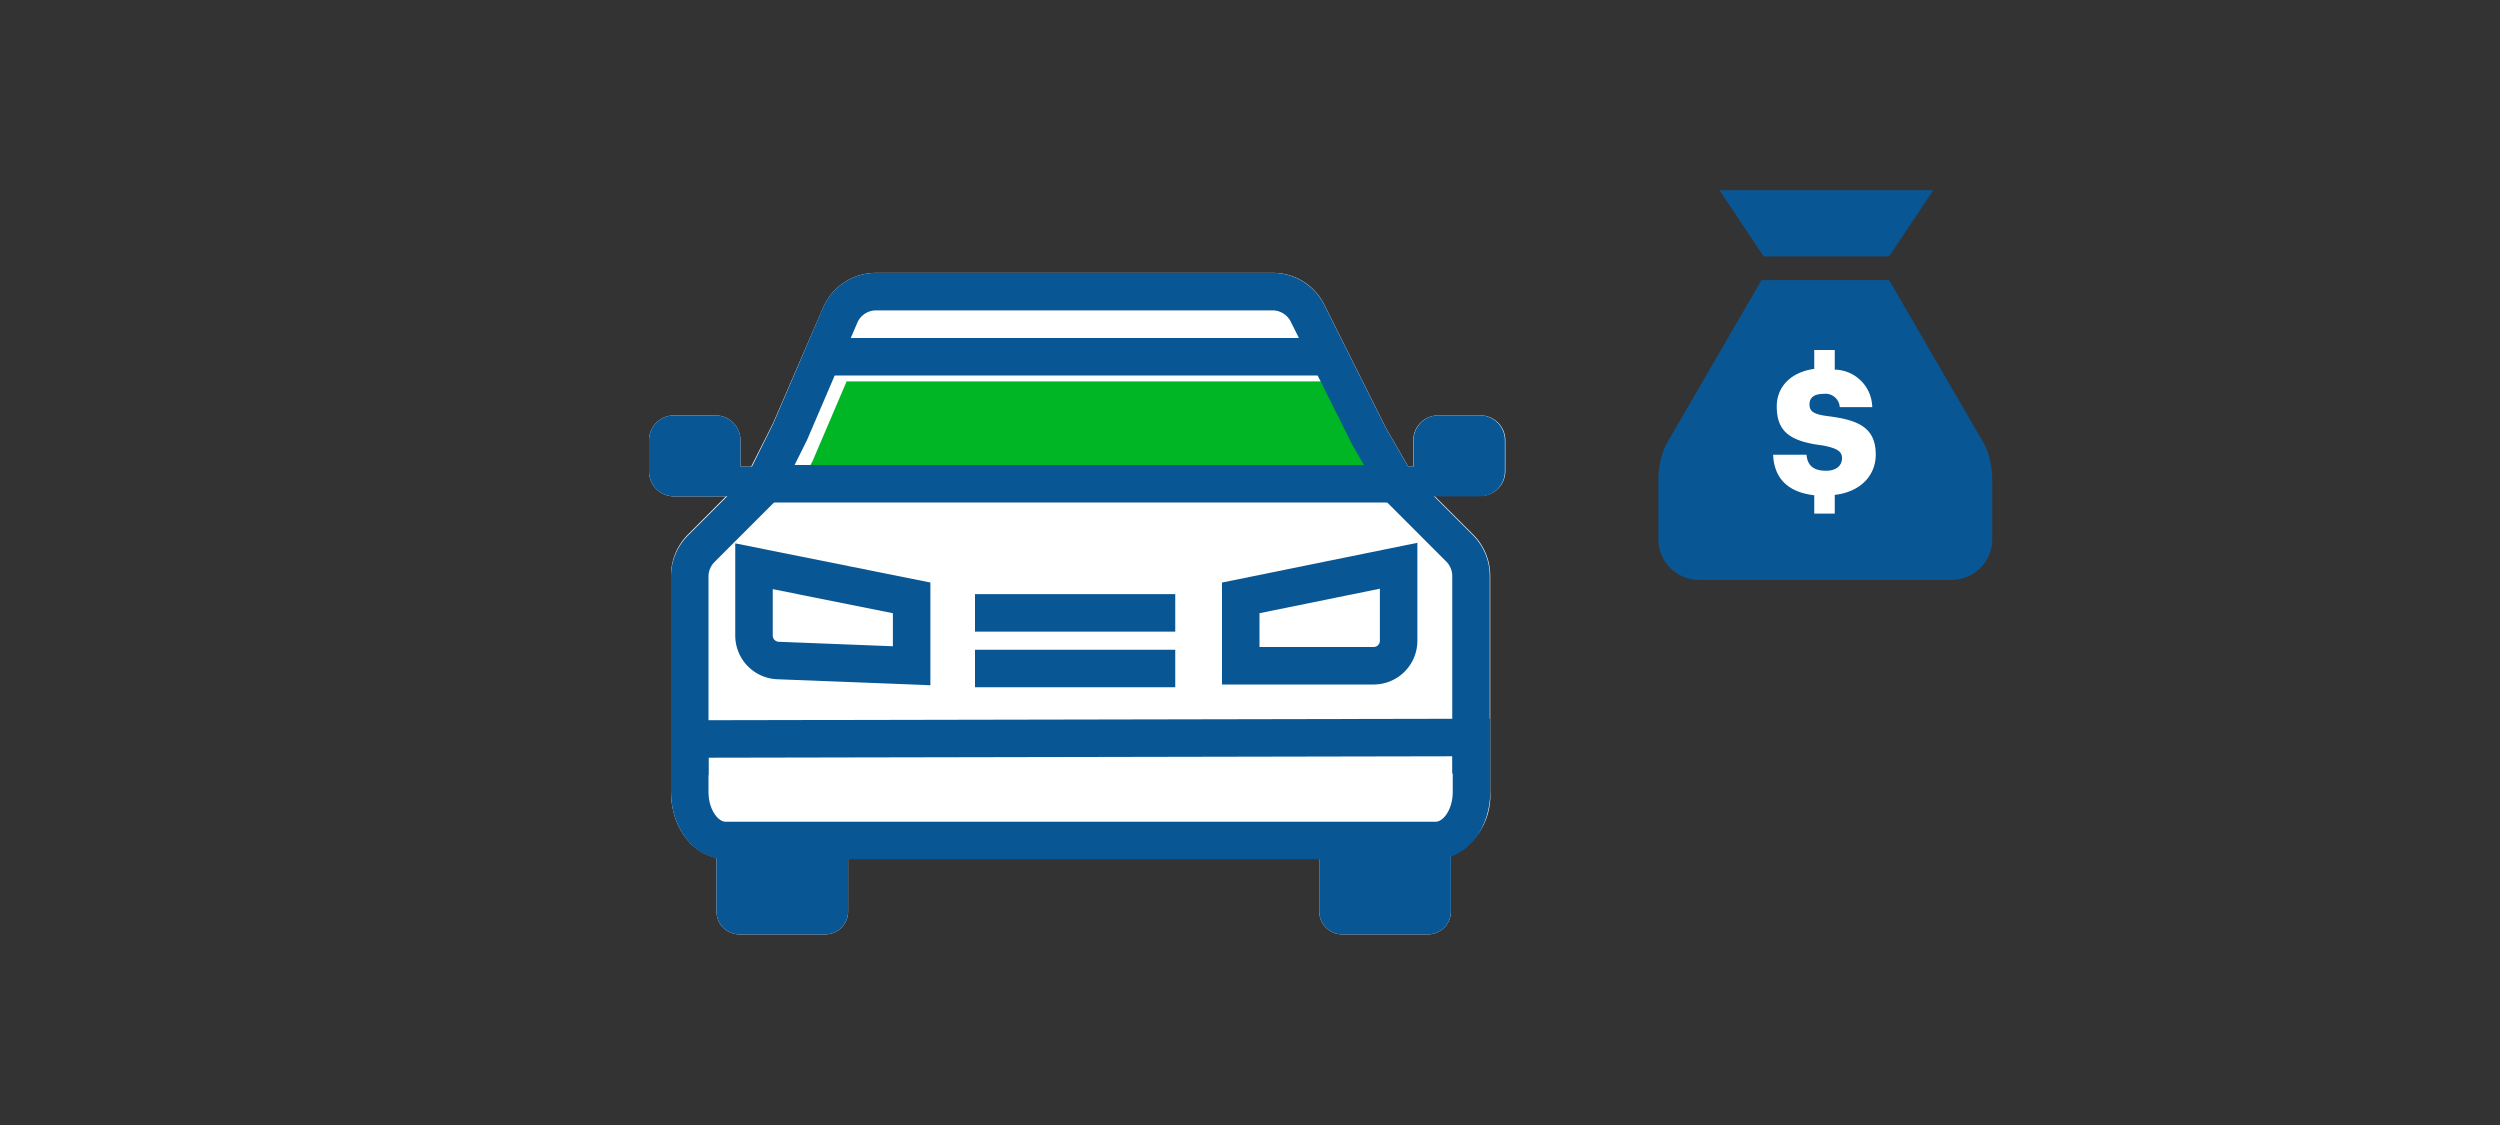
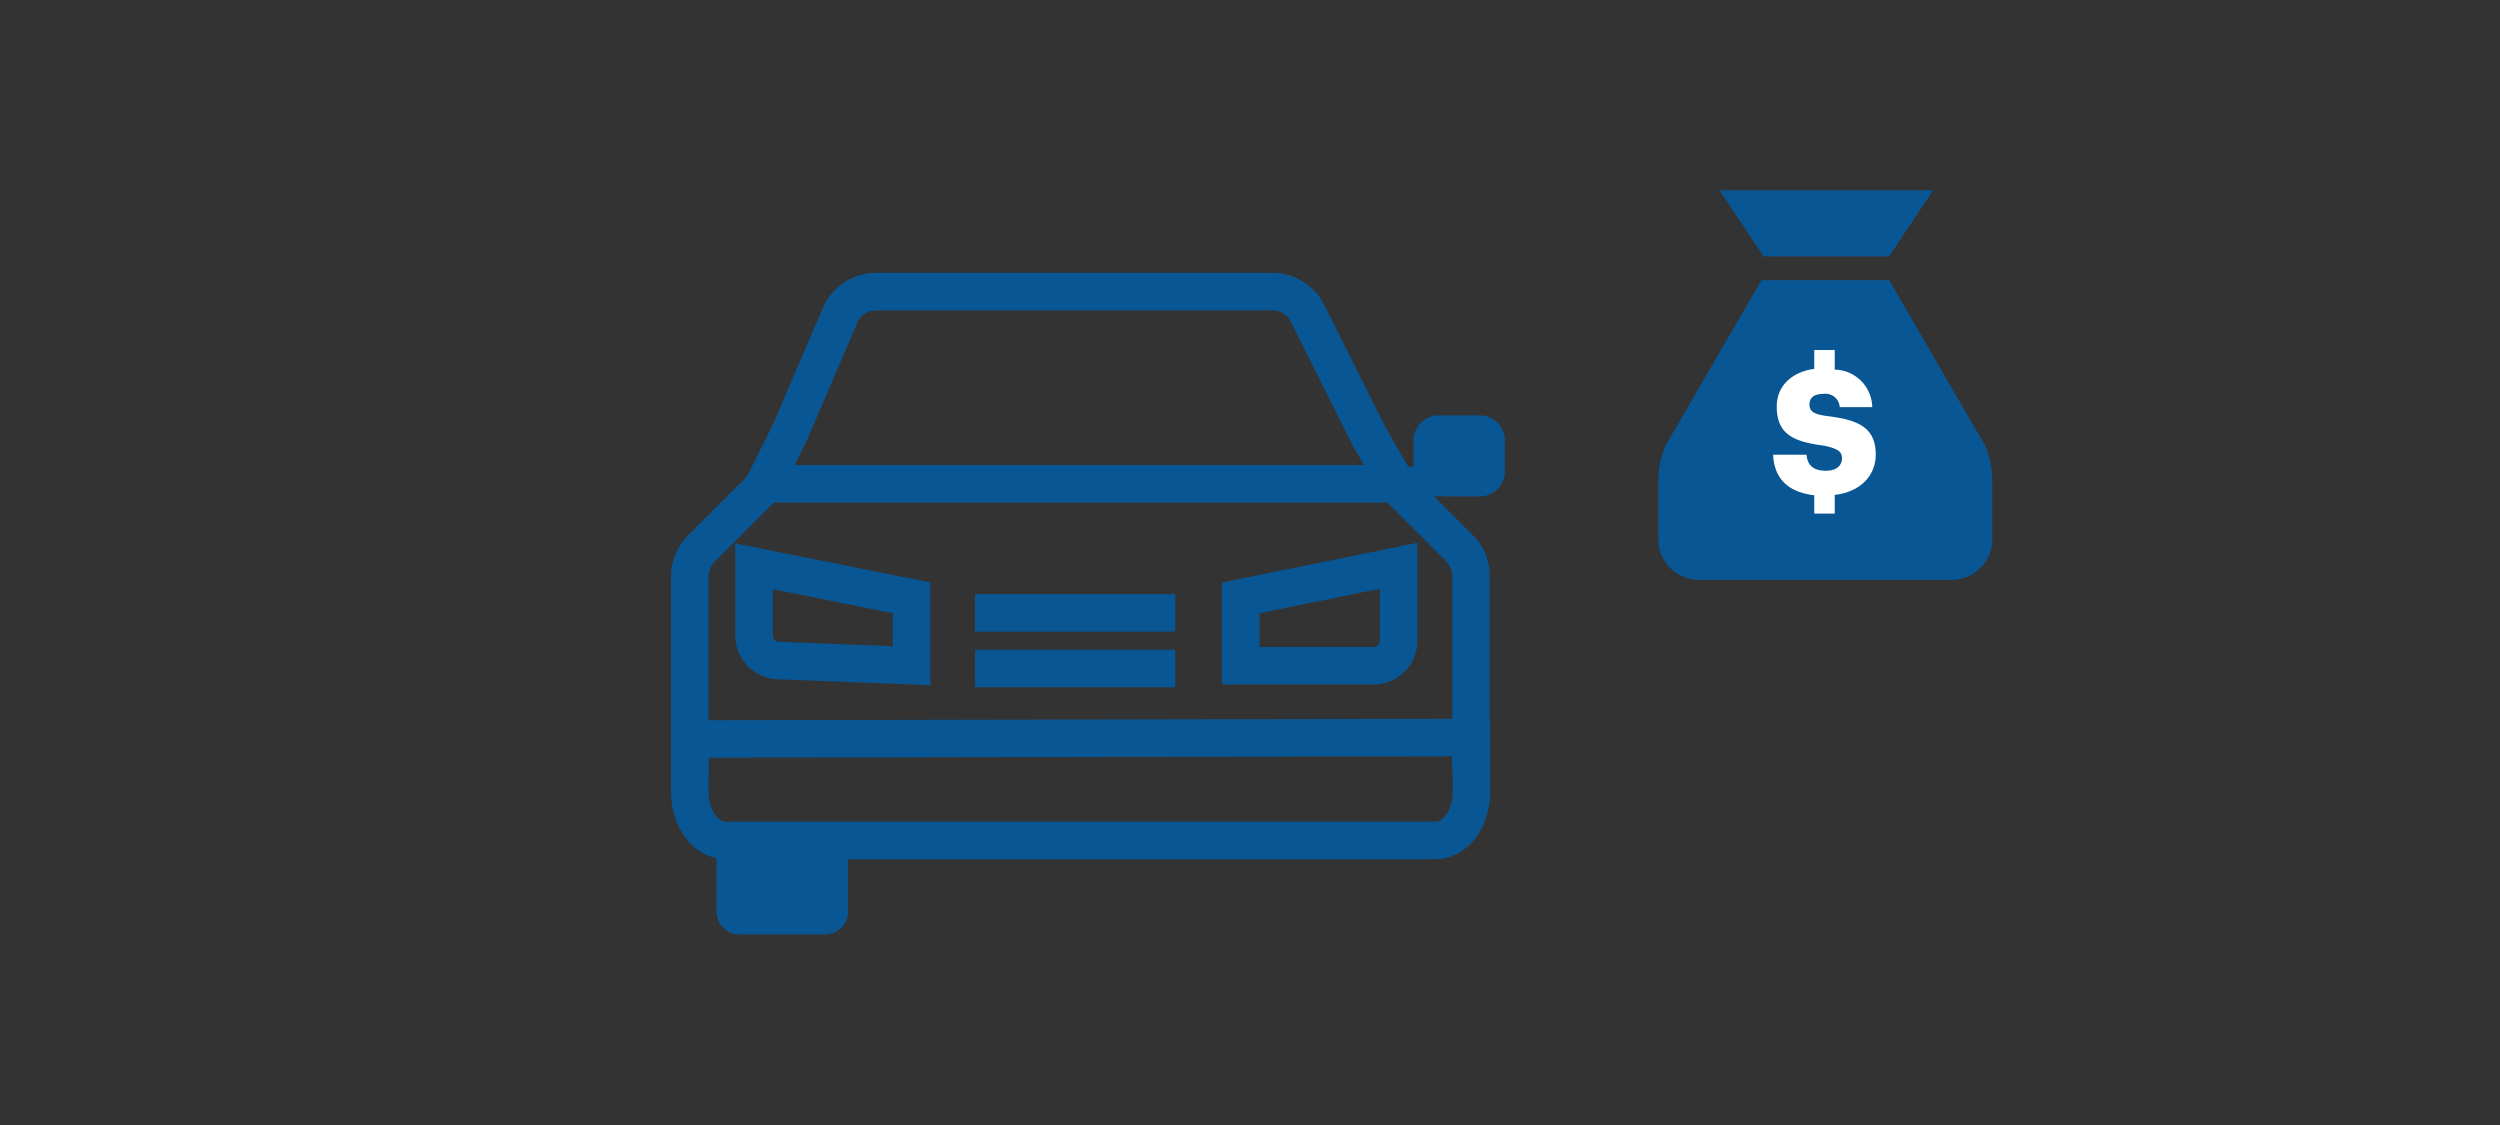
<svg xmlns="http://www.w3.org/2000/svg" id="DELIVERABLE_ART_WORKS" data-name="DELIVERABLE ART WORKS" viewBox="0 0 200 90">
  <rect x="0" y="0" width="200" height="90" fill="#333333" stroke="none" />
  <title>vehicleLoans_smp_200x90</title>
-   <path d="M120.43,35.23v2.45a2,2,0,0,1-2,2h-3.66l3.09,3.09a4.68,4.68,0,0,1,1.36,3.28V57.46h0v5.87a5.26,5.26,0,0,1-3.15,5.15v4.45a1.83,1.83,0,0,1-1.83,1.82h-6.88a1.83,1.83,0,0,1-1.82-1.82V68.71H67.85v4.22A1.83,1.83,0,0,1,66,74.75H59.14a1.83,1.83,0,0,1-1.82-1.82V68.62c-2.09-.42-3.64-2.59-3.64-5.29V62h0V46.07A4.63,4.63,0,0,1,55,42.8l3.08-3.09H53.92a2,2,0,0,1-2-2V35.23a2,2,0,0,1,2-2h3.32a2,2,0,0,1,2,2v2.1h.85l1.75-3.46,4-9.24a4.61,4.61,0,0,1,4.25-2.8h31.74a4.57,4.57,0,0,1,4.12,2.56l4.91,9.82,1.8,3.12h.4v-2.1a2,2,0,0,1,2-2h3.31A2,2,0,0,1,120.43,35.23Z" style="fill:#fff" />
-   <polygon points="109.3 37.28 110.52 39.4 63.73 39.4 65.03 36.83 67.73 30.51 105.91 30.51 109.3 37.28" style="fill:#00b624" />
  <path d="M117.68,61.88V46.07a3.14,3.14,0,0,0-.92-2.21l-4.9-4.9-2.35-4.08-4.91-9.82a3.13,3.13,0,0,0-2.8-1.73H70.08a3.13,3.13,0,0,0-2.87,1.89l-4,9.33L61,39l-4.9,4.9a3.14,3.14,0,0,0-.92,2.21V62" style="fill:none;stroke:#095694;stroke-miterlimit:10;stroke-width:3px" />
  <line x1="78" y1="49.03" x2="94.02" y2="49.03" style="fill:none;stroke:#095694;stroke-miterlimit:10;stroke-width:3px" />
  <line x1="78" y1="53.48" x2="94.02" y2="53.48" style="fill:none;stroke:#095694;stroke-miterlimit:10;stroke-width:3px" />
  <path d="M111.47,39.71h6.92a2,2,0,0,0,2-2V35.23a2,2,0,0,0-2-2h-3.31a2,2,0,0,0-2,2v2.1h-1.58" style="fill:#095694" />
-   <path d="M60.85,39.71H53.92a2,2,0,0,1-2-2V35.23a2,2,0,0,1,2-2h3.32a2,2,0,0,1,2,2v2.1h1.58" style="fill:#095694" />
  <path d="M72.93,47.83v5.43l-10.72-.42a2,2,0,0,1-1.89-2V45.3Z" style="fill:none;stroke:#095694;stroke-miterlimit:10;stroke-width:3px" />
  <path d="M99.26,47.83v5.43h10.63a2,2,0,0,0,2-2v-6Z" style="fill:none;stroke:#095694;stroke-miterlimit:10;stroke-width:3px" />
  <path d="M67.85,68.06v4.87A1.83,1.83,0,0,1,66,74.75H59.15a1.83,1.83,0,0,1-1.83-1.82V68.06" style="fill:#095694" />
-   <path d="M116.07,68.06v4.87a1.83,1.83,0,0,1-1.83,1.82h-6.87a1.83,1.83,0,0,1-1.83-1.82V68.06" style="fill:#095694" />
  <path d="M117.72,59v4.36c0,2.14-1.29,3.88-2.88,3.88H58.06c-1.59,0-2.88-1.74-2.88-3.88V59.12Z" style="fill:none;stroke:#095694;stroke-miterlimit:10;stroke-width:3px" />
-   <line x1="106.41" y1="28.54" x2="65.55" y2="28.54" style="fill:none;stroke:#095694;stroke-miterlimit:10;stroke-width:3px" />
  <line x1="111.47" y1="38.7" x2="60.85" y2="38.7" style="fill:none;stroke:#095694;stroke-miterlimit:10;stroke-width:3px" />
  <path d="M141,22.41h10.13l7.66,13.2a6.79,6.79,0,0,1,.59,2.77v4.76a3.25,3.25,0,0,1-3.25,3.25H135.92a3.25,3.25,0,0,1-3.25-3.25V38.38a6.79,6.79,0,0,1,.59-2.77l7.66-13.2H151" style="fill:#095694" />
  <path d="M147.36,36.66c0,.58-.45,1-1.27,1-1.17,0-1.5-.57-1.57-1.28h-2.67c.08,1.87,1.17,3,3.29,3.24v1.47h1.64V39.59c2.1-.24,3.28-1.59,3.28-3.22,0-2.18-1.42-2.77-3.77-3.07-1.23-.15-1.53-.4-1.53-.95s.38-.84,1.13-.84a1.14,1.14,0,0,1,1.29,1.06h2.6a3.06,3.06,0,0,0-3-3V28h-1.64v1.51c-1.89.26-3,1.45-3,3,0,2.05,1.09,2.81,3.71,3.13C147,35.87,147.36,36.12,147.36,36.66Z" style="fill:#fff" />
  <polygon points="137.56 15.22 141.09 20.51 146.11 20.51 146.11 20.51 151.13 20.51 154.66 15.22 137.56 15.22" style="fill:#095694" />
</svg>